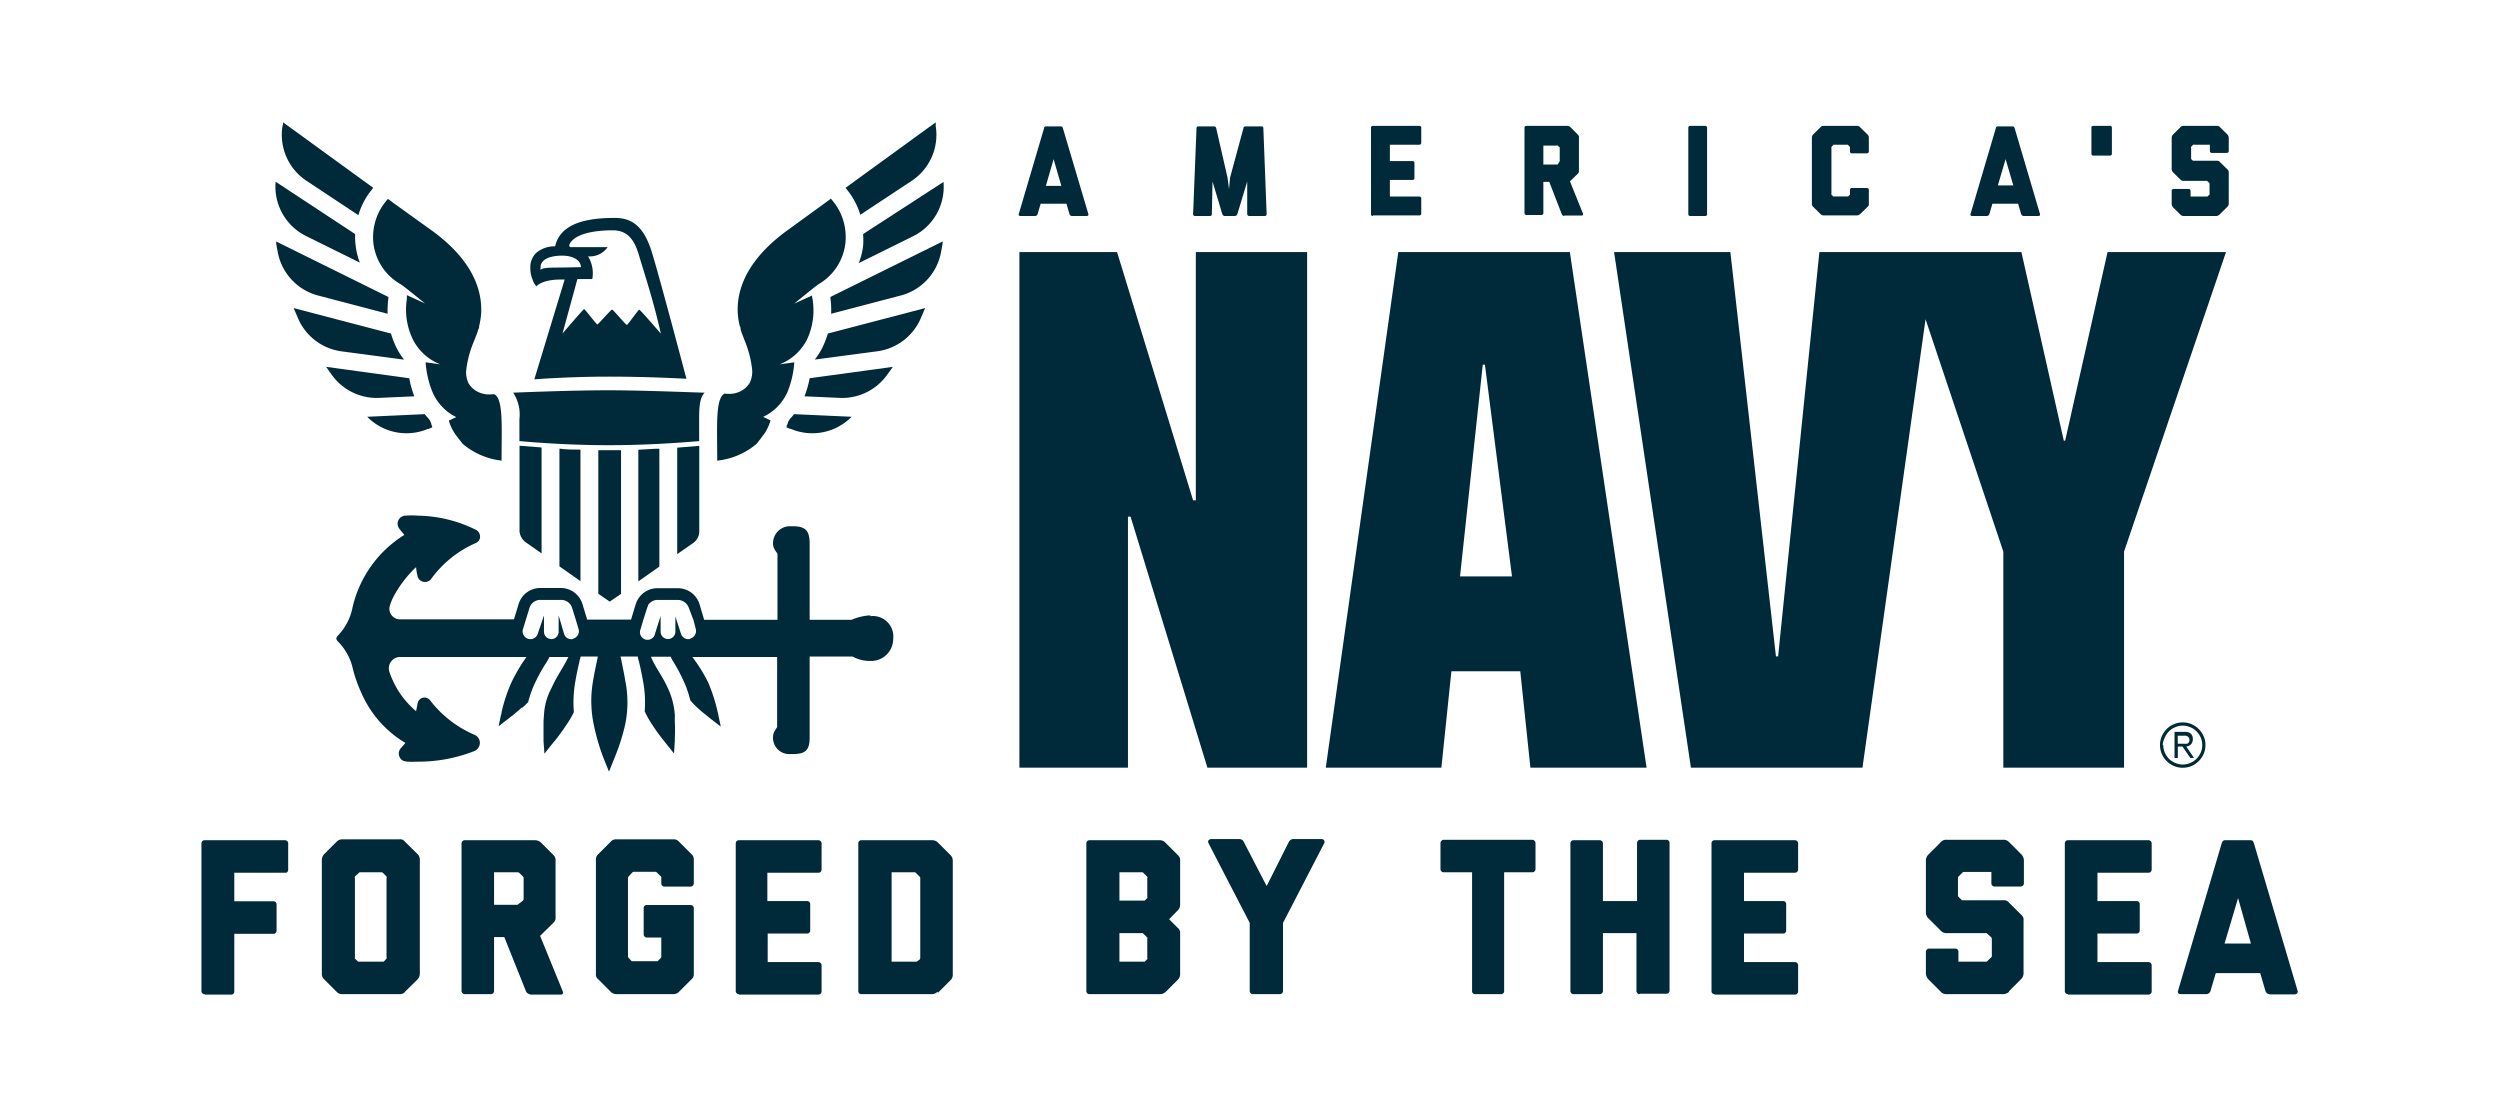
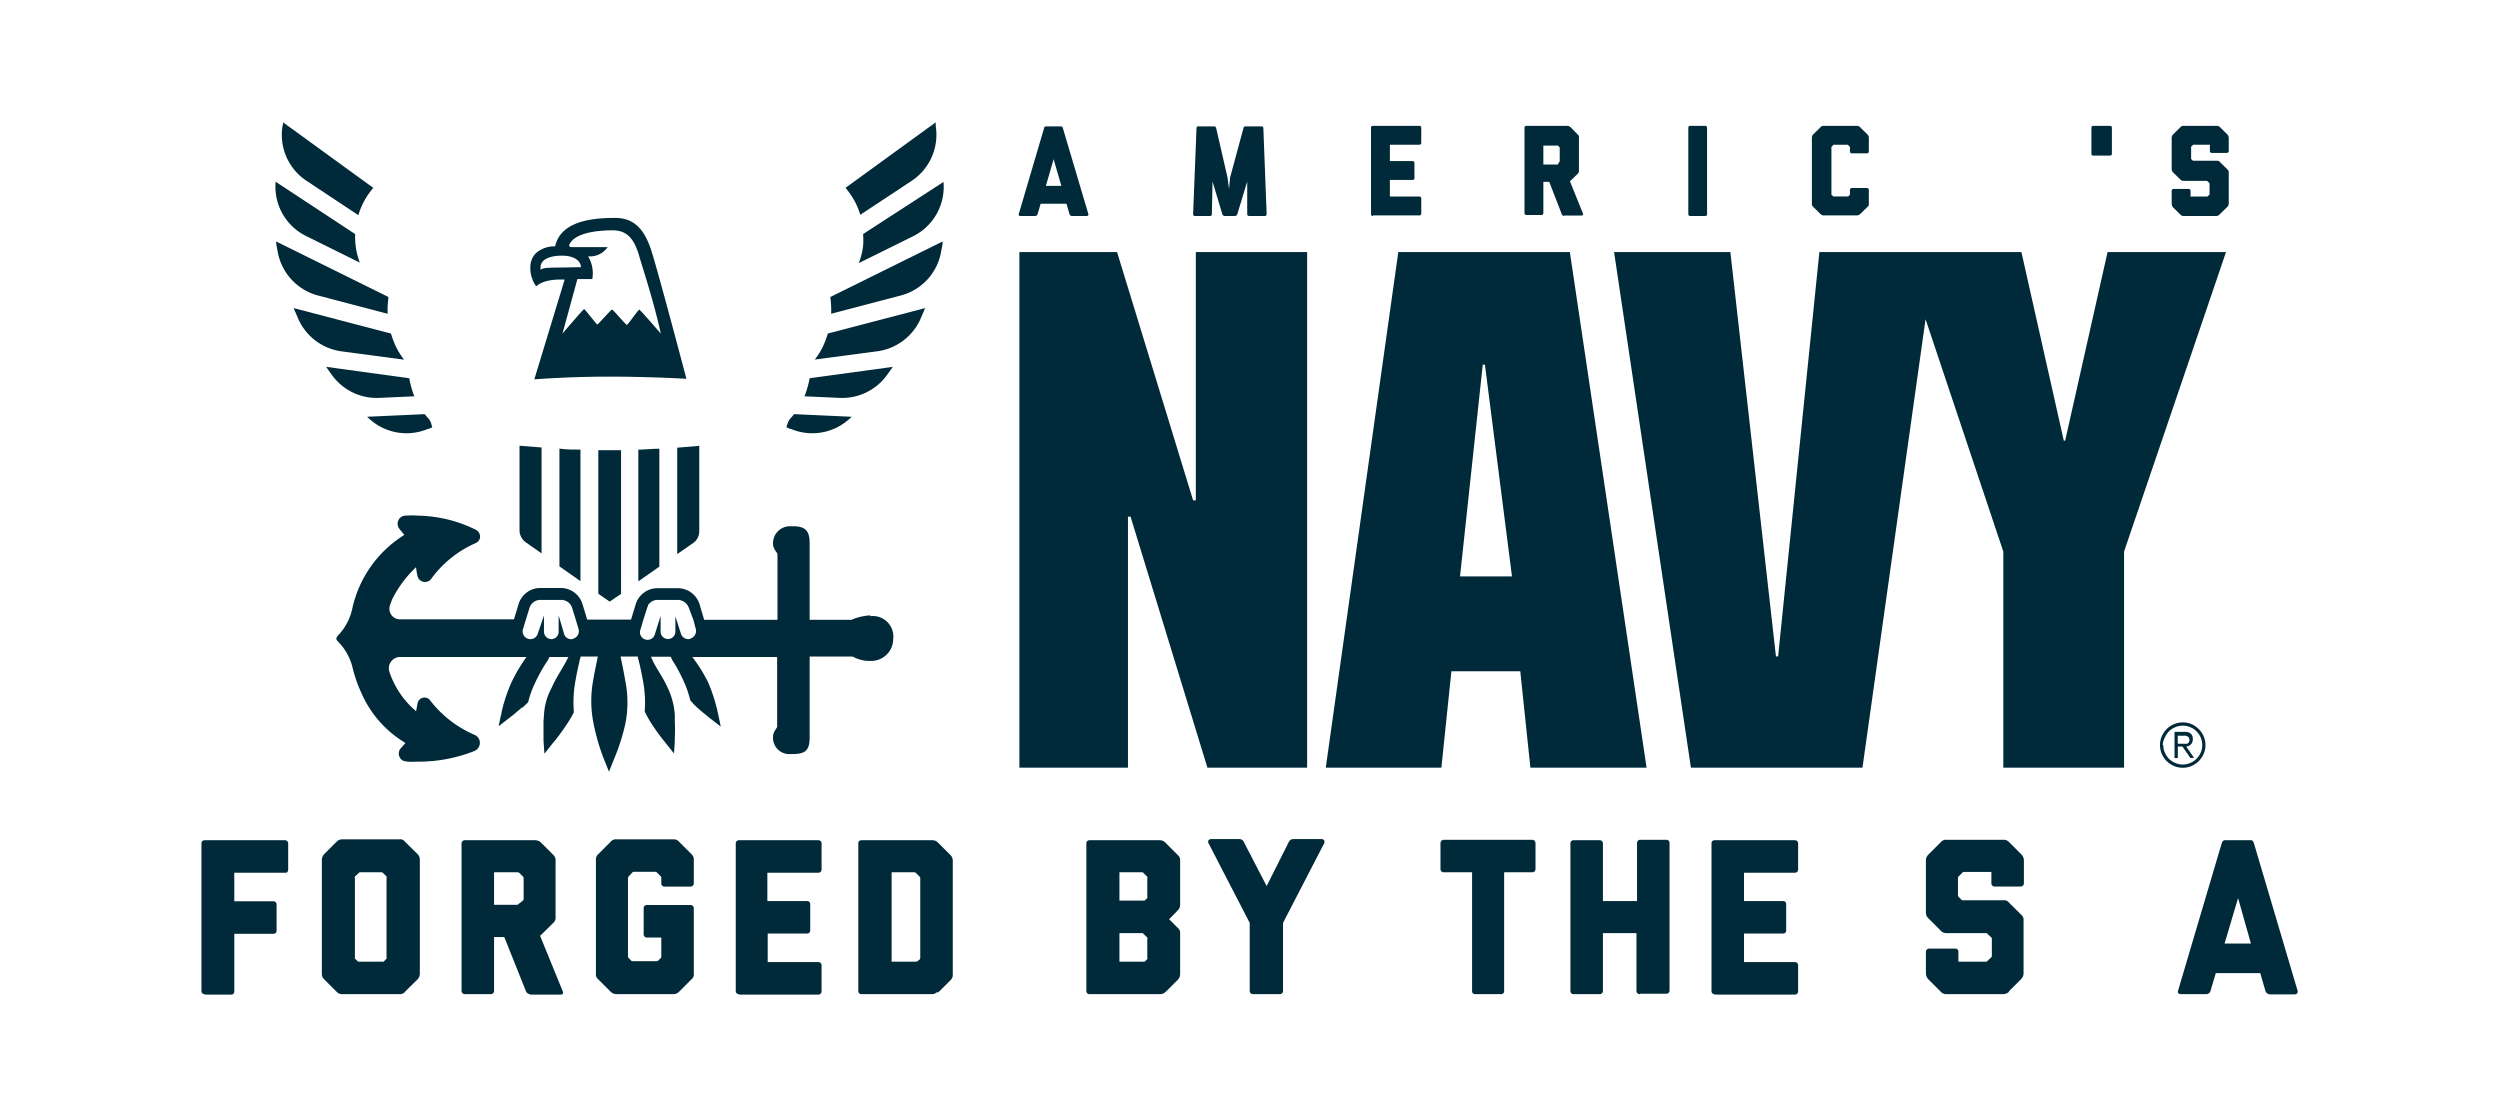
<svg xmlns="http://www.w3.org/2000/svg" id="Layer_1" data-name="Layer 1" viewBox="0 0 219.91 98.23">
  <defs>
    <style>.cls-1,.cls-2{fill:#002a3a;}.cls-2{fill-rule:evenodd;}</style>
  </defs>
  <path class="cls-1" d="M31.66,23.12a6.05,6.05,0,0,1-.37-1.48,6.25,6.25,0,0,1-.05-1.05l-7-4.61v.09a4.84,4.84,0,0,0,2.68,4.69l4.77,2.36" />
  <path class="cls-1" d="M31.53,18.91a6.36,6.36,0,0,1,1-2l.3-.39-7.93-5.76c0,.11,0,.22-.05.33A4.85,4.85,0,0,0,27,15.93l4.53,3" />
-   <path class="cls-1" d="M44.16,40.52a6.38,6.38,0,0,1-3.45-1.47c-.13-.15-.22-.29-.32-.4l-.14-.19A4.08,4.08,0,0,1,39.48,37l.65-.31A4.37,4.37,0,0,1,38,34.38a8.42,8.42,0,0,1-.56-2.51l1.29.18a4.56,4.56,0,0,1-2.42-2.21,6,6,0,0,1-.52-3.54l0-.34,1.59.73S35.74,25.34,35.24,25a4.79,4.79,0,0,1-2.39-3.56,5,5,0,0,1,.93-3.52l.34-.43.44.33L38,20.29c2.95,2.14,4.41,4.58,4.33,7.15a6.41,6.41,0,0,1-.18,1.23c0,.1,0,.19-.07.28l-.09.3-.29.75A9.18,9.18,0,0,0,41,32.66a2.35,2.35,0,0,0,.21,1.05,2,2,0,0,0,.53.58,2.14,2.14,0,0,0,1,.39,2.68,2.68,0,0,0,.61,0l.14,0c.8.44.63,2.84.63,5.89" />
  <path class="cls-1" d="M34.1,27.64a8.13,8.13,0,0,1,.06-1.39l0-.13-9.87-4.88c0,.29.08.58.13.87A4.87,4.87,0,0,0,28,26l6.1,1.6" />
  <path class="cls-1" d="M35.54,31.63a6.47,6.47,0,0,1-.7-1.11,8.93,8.93,0,0,1-.45-1.18L25.83,27.1l.43,1A4.87,4.87,0,0,0,30,30.9l5.5.73" />
  <path class="cls-1" d="M36.46,34.9A8.76,8.76,0,0,1,36,33.27l-7.31-1c.18.26.36.52.56.79A4.86,4.86,0,0,0,33.35,35l3.11-.14" />
  <path class="cls-1" d="M37.68,37.74l.34-.15c0-.08-.05-.16-.07-.25a1.2,1.2,0,0,0-.28-.55,2.6,2.6,0,0,1-.3-.36l-5.07.23,0,0a4.84,4.84,0,0,0,5.36,1.06" />
  <path class="cls-1" d="M75.55,23.12a6.05,6.05,0,0,0,.37-1.48,6.25,6.25,0,0,0,0-1.05L83,16v.09a4.84,4.84,0,0,1-2.68,4.69l-4.77,2.36" />
  <path class="cls-1" d="M75.68,18.91a6.36,6.36,0,0,0-1-2l-.3-.39,7.93-5.76c0,.11,0,.22,0,.33a4.86,4.86,0,0,1-2.12,4.82l-4.54,3" />
-   <path class="cls-1" d="M63.68,34.63l.14,0a2.68,2.68,0,0,0,.61,0,2.14,2.14,0,0,0,1-.39,2,2,0,0,0,.53-.58,2.35,2.35,0,0,0,.21-1.05A9.18,9.18,0,0,0,65.52,30l-.29-.75-.09-.3c0-.09,0-.18-.07-.28a6.41,6.41,0,0,1-.18-1.23c-.08-2.57,1.39-5,4.33-7.15l3.43-2.49.44-.33.34.43a5,5,0,0,1,.93,3.52A4.79,4.79,0,0,1,72,25c-.5.36-2.14,1.71-2.14,1.71L71.42,26l.06.34A6.08,6.08,0,0,1,71,29.84a4.56,4.56,0,0,1-2.42,2.21l1.29-.18a8.42,8.42,0,0,1-.56,2.51,4.37,4.37,0,0,1-2.18,2.29l.65.31A4.08,4.08,0,0,1,67,38.46l-.14.19c-.09.11-.19.25-.32.4a6.38,6.38,0,0,1-3.45,1.47c0-3.05-.17-5.45.63-5.89" />
  <path class="cls-1" d="M73.11,27.64a8.13,8.13,0,0,0-.06-1.39l0-.13,9.87-4.88c0,.29-.08.58-.13.87A4.85,4.85,0,0,1,79.21,26l-6.1,1.6" />
  <path class="cls-1" d="M71.67,31.63a6.47,6.47,0,0,0,.7-1.11,8.93,8.93,0,0,0,.45-1.18l8.56-2.24-.43,1a4.87,4.87,0,0,1-3.78,2.8l-5.5.73" />
  <path class="cls-1" d="M70.75,34.9a8.76,8.76,0,0,0,.47-1.63l7.32-1-.57.79A4.86,4.86,0,0,1,73.86,35l-3.11-.14" />
  <path class="cls-1" d="M69.53,37.74l-.34-.15c0-.08,0-.16.07-.25a1.2,1.2,0,0,1,.28-.55,2.6,2.6,0,0,0,.3-.36l5.07.23,0,0a4.84,4.84,0,0,1-5.36,1.06" />
-   <path class="cls-1" d="M53.73,34.33h-.26c-3.15,0-7.83.19-8.33.21h0a3.52,3.52,0,0,1,.55,2.34V38.8c1.85.17,4.84.36,7.74.36h.28c2.89,0,5.85-.19,7.79-.36V36.88c0-.79,0-1.88.49-2.34h0c-.49,0-5.12-.2-8.27-.21" />
  <path class="cls-1" d="M54.58,39.6H52.63V52.23l1,.69,1-.68V39.6" />
  <path class="cls-1" d="M59.57,39.38v9.36l1.44-1a1.25,1.25,0,0,0,.5-1V39.22l-1.94.16" />
  <path class="cls-1" d="M58,39.47c-.65,0-1.2.07-1.85.09V51.14L58,49.84V39.47" />
  <path class="cls-1" d="M47.64,39.36l-1.94-.15v7.53a1.35,1.35,0,0,0,.6,1l1.34.94V39.36" />
  <path class="cls-1" d="M49.21,39.46V49.82l1.85,1.3V39.55c-.65,0-1.29,0-1.85-.09" />
  <path class="cls-1" d="M57.28,22c-.66-2-1.62-2.84-3.21-2.83H54c-3.1,0-4.79.82-5.17,2.5a2.47,2.47,0,0,0-1.68.59,1.75,1.75,0,0,0-.5,1.29,2.6,2.6,0,0,0,.18,1,1.89,1.89,0,0,0,.35.64s.47-.61,2.16-.6h.33L47,33.37s2.94-.24,6.57-.24,6.81.19,6.81.19S57.88,23.84,57.28,22m-4.73,6.55c-.07,0-1.1-1.36-1.17-1.36s-1.9,2.15-1.9,2.15l1.31-4.79H52.1a2.86,2.86,0,0,0-.37-2,1.9,1.9,0,0,0,1.72-.81H50.24c-.11,0-.25-.09-.1-.34.46-.76,1.86-1.14,3.77-1.14h0c1.51,0,2,1.16,2.35,2.37s1.23,3.83,1.87,6.72c0,0-1.81-2.11-1.9-2.11s-1,1.34-1.09,1.34-1.21-1.35-1.3-1.35S52.61,28.54,52.55,28.54Zm-4.06-5c-.86,0-.94.2-.94.2v-.25c0-.34.24-.9,1.55-1s2,.41,2,1C51.09,23.5,49.46,23.54,48.49,23.54Z" />
  <polyline class="cls-1" points="69.53 66.3 69.53 66.3 69.53 66.3 69.53 66.3" />
  <path class="cls-1" d="M76.55,54.13a4.8,4.8,0,0,0-1.65.39H71.22V47.81c0-1.14-.37-1.52-1.5-1.52h-.23A1.49,1.49,0,0,0,68,47.85c0,.45.39.78.39.89v5.78H61.94l-.4-1.35a2,2,0,0,0-1.93-1.43h0l-1.77,0a2,2,0,0,0-1.92,1.41l-.41,1.35H51.65l-.41-1.35a2,2,0,0,0-1.93-1.43h0l-1.76,0a2,2,0,0,0-1.93,1.41l-.41,1.35h-10a.93.93,0,0,1-.92-1.19c.06-.2.14-.39.22-.6a10.1,10.1,0,0,1,2.09-2.8,5.12,5.12,0,0,0,.14.84.68.68,0,0,0,1.19.19,9.57,9.57,0,0,1,3.94-3.16.66.66,0,0,0,.35-.43.69.69,0,0,0-.45-.77,11.81,11.81,0,0,0-5-1.2,7.24,7.24,0,0,0-1.13,0,.7.7,0,0,0-.55.32.73.73,0,0,0,0,.78l.08.11.4.48A10.21,10.21,0,0,0,31,53.48a4.91,4.91,0,0,1-1.22,2.37.66.66,0,0,0-.2.32.47.47,0,0,0,.15.26A4.91,4.91,0,0,1,31,58.67,12,12,0,0,0,31.81,61a9.52,9.52,0,0,0,3.85,4.35s-.11.14-.36.42a.71.71,0,0,0-.18.75c.19.47.48.52,1.62.48a13.43,13.43,0,0,0,5-.94.8.8,0,0,0,.46-.58.77.77,0,0,0-.43-.83,9.76,9.76,0,0,1-3.9-3,.64.64,0,0,0-.57-.29.62.62,0,0,0-.57.53l-.13.67a7.76,7.76,0,0,1-2.35-3.47,1,1,0,0,1,.91-1.3H46.31A15.16,15.16,0,0,0,45,60a14.35,14.35,0,0,0-.88,2.64c0,.07,0,.16-.05.24l-.21,1,1-.77a1.84,1.84,0,0,1,.22-.17c.26-.22.54-.45.81-.69l.06,0c.18-.16.35-.32.51-.49a8.84,8.84,0,0,1,.65-1.78,14,14,0,0,1,1-1.78,2.94,2.94,0,0,0,.22-.41H50c-.49,1-1,1.64-1.5,2.76a5.55,5.55,0,0,0-.64,2.2l-.05.68c0,.53,0,1,0,1.51,0,.08,0,.16,0,.24l.08,1.12.79-1,.17-.19a20.29,20.29,0,0,0,1.26-1.79,7.58,7.58,0,0,0,.37-.68,10.54,10.54,0,0,1,.15-2.81c.12-.7.24-1.21.34-1.62,0-.14.07-.27.11-.46h1.51c-.13.65-.27,1.24-.41,2.08a10,10,0,0,0,.07,4A18.24,18.24,0,0,0,53,66.45l.09.24.48,1.19.47-1.18a2.44,2.44,0,0,0,.1-.24A18,18,0,0,0,55,63.7a9.66,9.66,0,0,0,0-3.83c-.14-.83-.28-1.47-.41-2.12h1.52c0,.19.06.3.09.43.11.43.23,1,.35,1.66a10.09,10.09,0,0,1,.16,2.73c.11.23.23.47.36.7h0a17.55,17.55,0,0,0,1.26,1.81l.16.2.8,1,.07-1.12c0-.08,0-.16,0-.24a13.26,13.26,0,0,0,0-1.4l0-.65a6.65,6.65,0,0,0-.67-2.46c-.49-1.06-1-1.62-1.43-2.64H59a2.24,2.24,0,0,0,.23.44,14.22,14.22,0,0,1,.84,1.56,9.32,9.32,0,0,1,.65,1.83,6.5,6.5,0,0,0,.63.66c.28.25.56.49.84.7l.21.18,1,.77-.21-1a1.55,1.55,0,0,0-.05-.23A14.53,14.53,0,0,0,62.28,60a13.78,13.78,0,0,0-1.38-2.21h7.46v6.14c0,.11-.36.42-.36.87a1.43,1.43,0,0,0,1.54,1.53h.18c1.13,0,1.5-.33,1.5-1.47V57.75H75a3.1,3.1,0,0,0,1.57.39,1.94,1.94,0,0,0,2-1.94v0a1.8,1.8,0,0,0-2-2m-26.15,2a.64.64,0,0,1-.8-.44l-.48-1.63v1.43a.65.65,0,0,1-.65.66.66.66,0,0,1-.64-.67V54.14l-.54,1.59A.66.66,0,0,1,46,55.35l.57-1.86a1,1,0,0,1,1-.72h1.76a1,1,0,0,1,1,.72l.33,1.06h0l.24.81A.67.67,0,0,1,50.4,56.18Zm10.3,0a.68.68,0,0,1-.82-.45l-.49-1.53v1.34a.65.65,0,1,1-1.3,0V54.18l-.49,1.56a.67.67,0,1,1-1.27-.4l.24-.82h0l.32-1A1,1,0,0,1,57,53.3l0-.06a1,1,0,0,1,.83-.47h1.77a1.05,1.05,0,0,1,1,.72L61,54.54h0l.21.81A.7.7,0,0,1,60.7,56.18Z" />
  <polyline class="cls-2" points="105.19 44.01 104.95 44.01 98.26 22.17 89.67 22.17 89.67 67.53 99.22 67.53 99.22 45.45 99.45 45.45 106.21 67.53 114.98 67.53 114.98 22.17 105.19 22.17 105.19 44.01" />
  <path class="cls-2" d="M123,22.17l-6.38,45.36h10.17l.88-8.48h6.06l.89,8.48h10.22l-6.75-45.36H123m5.43,28.53,2-18.62h.19L133,50.7Z" />
  <polyline class="cls-2" points="185.39 22.17 181.66 38.76 181.54 38.76 177.81 22.17 160.04 22.17 156.41 57.74 156.22 57.74 152.21 22.17 141.98 22.17 148.74 67.53 163.83 67.53 169.38 28.08 176.22 48.52 176.22 67.53 186.84 67.53 186.84 48.52 195.81 22.17 185.39 22.17" />
  <path class="cls-1" d="M94.28,19a.23.23,0,0,1-.2-.16l-.27-.92H91.54l-.27.92a.23.23,0,0,1-.21.16H89.78c-.15,0-.19-.08-.17-.16l2.23-7.56c0-.1.08-.16.16-.16h1.34c.08,0,.13.06.16.17l2.24,7.55c0,.08,0,.16-.17.16H94.28M92.68,14,92,16.35h1.36Z" />
  <path class="cls-1" d="M109.88,19a.17.17,0,0,1-.17-.16l0-2.87-.87,2.87a.24.24,0,0,1-.21.16h-.9a.23.23,0,0,1-.21-.16l-.86-2.87-.06,2.87a.15.15,0,0,1-.15.16h-1.35a.16.16,0,0,1-.15-.16l.3-7.56c0-.08.05-.16.12-.16h1.44c.09,0,.14.06.17.15l1,4.36.13,1,.09-1,1.18-4.36a.16.16,0,0,1,.17-.15H111c.09,0,.13.08.13.16l.29,7.56a.16.16,0,0,1-.16.16h-1.33" />
  <path class="cls-1" d="M120.76,19a.15.15,0,0,1-.16-.16V11.23a.15.15,0,0,1,.16-.16h4.1a.16.16,0,0,1,.16.16v1.34a.16.16,0,0,1-.16.16h-2.6v1.44h2a.16.16,0,0,1,.16.16v1.34a.16.16,0,0,1-.16.16h-2v1.46h2.6a.16.16,0,0,1,.16.15v1.35a.16.16,0,0,1-.16.16h-4.1" />
  <path class="cls-1" d="M137.59,19a.26.26,0,0,1-.21-.16L136.28,16h-.52v2.75a.16.16,0,0,1-.16.16h-1.34a.17.17,0,0,1-.16-.16V11.23a.16.16,0,0,1,.16-.16h3.58a.46.46,0,0,1,.3.11l.64.65a.32.32,0,0,1,.11.31V15a.33.33,0,0,1-.11.29l-.68.66,1.15,2.85c0,.08,0,.16-.11.16h-1.55m-.39-4.78a.13.13,0,0,0,0-.09v-1c0-.06,0-.08,0-.12l-.17-.16a.16.16,0,0,0-.14,0h-1.13v1.66h1.18a.09.09,0,0,0,.08,0Z" />
  <path class="cls-1" d="M148.67,19a.16.16,0,0,1-.16-.16V11.23a.16.16,0,0,1,.16-.16H150a.16.16,0,0,1,.16.16v7.56A.16.16,0,0,1,150,19h-1.34" />
  <path class="cls-1" d="M163.63,18.82a.42.42,0,0,1-.3.13h-2.91a.41.41,0,0,1-.29-.13l-.64-.63a.36.36,0,0,1-.11-.29V12.12a.41.41,0,0,1,.11-.29l.64-.63a.33.33,0,0,1,.29-.13h2.92a.35.35,0,0,1,.29.13l.64.63a.36.36,0,0,1,.12.29v1.21a.17.17,0,0,1-.16.16h-1.34a.16.16,0,0,1-.16-.16V13a.09.09,0,0,0,0-.07l-.19-.2-.08,0h-1.1l-.08,0-.18.2a.13.13,0,0,0,0,.1v4a.12.12,0,0,0,0,.09l.16.16h1.31l.16-.16a.13.13,0,0,0,0-.08v-.34a.16.16,0,0,1,.16-.16h1.34a.17.17,0,0,1,.16.16V18c0,.05,0,.09-.12.2l-.64.63" />
-   <path class="cls-1" d="M178,19a.25.25,0,0,1-.21-.16l-.27-.92h-2.26l-.27.92a.25.25,0,0,1-.21.16h-1.28c-.15,0-.2-.08-.17-.16l2.23-7.56c0-.1.08-.16.16-.16h1.34c.08,0,.12.06.16.17l2.23,7.55c0,.08,0,.16-.17.16H178M176.42,14l-.68,2.31h1.36Z" />
  <path class="cls-1" d="M195.28,18.82A.47.47,0,0,1,195,19h-2.92a.37.37,0,0,1-.29-.13l-.64-.63a.53.53,0,0,1-.12-.32V16.78a.17.17,0,0,1,.17-.16h1.33a.16.16,0,0,1,.16.16v.51h1.42s0,0,.06,0l.19-.18a.1.1,0,0,0,0-.08v-.85a.13.13,0,0,0-.06-.12l-.16-.15s0,0-.06,0h-2a.36.36,0,0,1-.29-.12l-.64-.63a.44.44,0,0,1-.12-.3V12.12a.45.45,0,0,1,.12-.29l.64-.63a.33.33,0,0,1,.29-.13H195a.34.34,0,0,1,.29.13l.64.63a.47.47,0,0,1,.12.3v1.16a.17.17,0,0,1-.17.16h-1.33a.16.16,0,0,1-.16-.16v-.56H193a.13.13,0,0,0-.08,0l-.18.18a.14.14,0,0,0,0,.09v.91s0,.05,0,.08l.16.15H195a.31.31,0,0,1,.29.13l.64.63a.34.34,0,0,1,.12.29V17.9a.4.4,0,0,1-.12.29l-.64.63" />
  <path class="cls-1" d="M185.61,11.07h-1.48a.15.15,0,0,0-.16.15v2.31a.16.16,0,0,0,.16.16h1.48a.16.16,0,0,0,.16-.16V11.22a.15.15,0,0,0-.16-.15" />
  <path class="cls-1" d="M18,87.45a.27.27,0,0,1-.28-.27v-13a.27.27,0,0,1,.28-.27h7.08a.28.28,0,0,1,.27.27v2.32c0,.1-.06.27-.21.27H20.61v2.51h3.45a.27.27,0,0,1,.27.27v2.32a.27.27,0,0,1-.23.27H20.61v5.08a.26.26,0,0,1-.27.27H18" />
  <path class="cls-1" d="M35.64,87.24a.61.61,0,0,1-.45.21H30.12a.63.63,0,0,1-.51-.21l-1.09-1.09a.65.65,0,0,1-.21-.51v-10a.76.76,0,0,1,.21-.51l1.09-1.09a.68.68,0,0,1,.51-.21h5a.51.51,0,0,1,.5.21l1.11,1.09a.69.69,0,0,1,.2.51v10a.76.76,0,0,1-.2.51l-1.11,1.09M34,84.32a.18.18,0,0,0,0-.14V77.26a.23.23,0,0,0,0-.16l-.31-.31a.17.17,0,0,0-.14-.06H31.69c-.06,0-.08,0-.13.06l-.34.31a.23.23,0,0,0,0,.16v6.92a.22.22,0,0,0,0,.14l.28.27h2.25Z" />
  <path class="cls-1" d="M46.61,87.45a.42.42,0,0,1-.35-.27l-1.9-4.75h-.9v4.75a.28.28,0,0,1-.27.27H40.87a.29.29,0,0,1-.27-.27v-13a.28.28,0,0,1,.27-.27h6.19a.75.75,0,0,1,.51.19l1.11,1.11a.65.65,0,0,1,.19.55v4.9a.59.59,0,0,1-.19.51l-1.17,1.15,2,4.9c.06.14,0,.27-.19.27H46.61M46,79.22a.22.22,0,0,0,.06-.15V77.29c0-.09,0-.13-.06-.19l-.29-.29a.3.3,0,0,0-.25-.08H43.46v2.86h2a.17.17,0,0,0,.14-.06Z" />
  <path class="cls-1" d="M59.73,87.24a.68.68,0,0,1-.51.21h-5a.74.74,0,0,1-.5-.21l-1.09-1.09a.55.55,0,0,1-.21-.51v-10a.61.61,0,0,1,.21-.51l1.09-1.09a.6.6,0,0,1,.5-.21h5a.62.62,0,0,1,.51.21l1.09,1.09a.63.63,0,0,1,.21.51v2.08a.29.29,0,0,1-.29.27H58.45a.28.28,0,0,1-.28-.27v-.5a.16.16,0,0,0-.05-.14l-.34-.33a.14.14,0,0,0-.13-.06H55.76a.17.17,0,0,0-.14.06l-.31.33a.24.24,0,0,0-.07.17v6.87a.23.23,0,0,0,.07.16l.26.27h2.27l.28-.27a.22.22,0,0,0,.05-.14V82.47H56.89a.28.28,0,0,1-.27-.27V79.88a.26.26,0,0,1,.27-.27h3.85a.28.28,0,0,1,.29.27v5.88a.57.57,0,0,1-.21.39l-1.09,1.09" />
  <path class="cls-1" d="M65,87.45a.27.27,0,0,1-.28-.27v-13a.27.27,0,0,1,.28-.27H72a.28.28,0,0,1,.27.27v2.32a.28.28,0,0,1-.27.27h-4.5v2.49H71a.27.27,0,0,1,.27.27v2.32a.27.27,0,0,1-.27.27H67.53v2.51H72a.28.28,0,0,1,.27.27v2.32a.28.28,0,0,1-.27.27H65" />
  <path class="cls-1" d="M82.46,87.24a.67.67,0,0,1-.51.21H75.77a.26.26,0,0,1-.27-.27v-13a.26.26,0,0,1,.27-.27H82a.68.68,0,0,1,.51.21l1.09,1.09a.69.69,0,0,1,.21.51v10a.63.63,0,0,1-.21.51l-1.09,1.09m-1.61-2.92a.34.34,0,0,0,.05-.14V77.26a.18.18,0,0,0-.05-.14l-.33-.33a.15.15,0,0,0-.14-.06h-2v7.86h2.21Z" />
  <path class="cls-1" d="M102.53,87.24a.64.64,0,0,1-.51.21H95.84a.27.27,0,0,1-.28-.27v-13a.27.27,0,0,1,.28-.27H102a.66.66,0,0,1,.51.21l1.09,1.09a.59.59,0,0,1,.21.51v3.85a.69.69,0,0,1-.21.51l-.76.78.76.76a.55.55,0,0,1,.21.38v3.68a.71.71,0,0,1-.21.51l-1.09,1.09M100.92,79a.22.22,0,0,0,0-.14V77.26a.16.16,0,0,0,0-.14l-.34-.33a.13.13,0,0,0-.11-.06h-2v2.49h2.22Zm0,5.37a.22.22,0,0,0,0-.14V82.61a.18.18,0,0,0,0-.14l-.34-.33a.11.11,0,0,0-.11-.06h-2v2.51h2.22Z" />
  <path class="cls-1" d="M110.2,87.45a.28.28,0,0,1-.27-.27v-6l-3.62-7c-.1-.18,0-.37.25-.37h2.51a.43.43,0,0,1,.35.27l2,3.86,1.94-3.86a.46.46,0,0,1,.35-.27h2.51a.25.25,0,0,1,.26.37l-3.62,7v6a.28.28,0,0,1-.28.27H110.2" />
  <path class="cls-1" d="M129.76,87.45a.26.26,0,0,1-.27-.23V76.73H127a.28.28,0,0,1-.29-.27v-2.3a.3.3,0,0,1,.29-.29h7.78a.3.3,0,0,1,.29.29v2.3a.28.28,0,0,1-.29.27h-2.47V87.22a.26.26,0,0,1-.27.23h-2.3" />
  <path class="cls-1" d="M144.22,87.45a.28.28,0,0,1-.27-.27v-5.1H141v5.1a.28.28,0,0,1-.27.27h-2.32a.27.27,0,0,1-.27-.27v-13a.27.27,0,0,1,.27-.27h2.32a.28.28,0,0,1,.27.27v5.08H144V74.14a.28.28,0,0,1,.27-.27h2.32a.27.27,0,0,1,.27.27v13a.27.27,0,0,1-.27.27h-2.32" />
  <path class="cls-1" d="M150.82,87.45a.26.26,0,0,1-.27-.27v-13a.26.26,0,0,1,.27-.27h7.08a.28.28,0,0,1,.27.27v2.32a.28.28,0,0,1-.27.27h-4.49v2.49h3.44a.26.26,0,0,1,.27.27v2.32a.26.26,0,0,1-.27.27h-3.44v2.51h4.49a.28.28,0,0,1,.27.27v2.32a.28.28,0,0,1-.27.27h-7.08" />
  <path class="cls-1" d="M176.73,87.24a.86.86,0,0,1-.51.21h-5a.64.64,0,0,1-.5-.21l-1.09-1.09a.83.83,0,0,1-.22-.55V83.72a.29.29,0,0,1,.3-.28H172a.27.27,0,0,1,.27.28v.87h2.46s.05,0,.09-.06l.33-.31a.18.18,0,0,0,.06-.13V82.61a.22.22,0,0,0-.1-.2l-.29-.27s-.06-.06-.09-.06h-3.51a.64.64,0,0,1-.5-.21l-1.09-1.09a.68.68,0,0,1-.22-.51V75.68a.72.72,0,0,1,.22-.51l1.09-1.09a.59.59,0,0,1,.5-.21h5a.64.64,0,0,1,.51.21l1.09,1.09a.78.78,0,0,1,.21.53v2a.28.28,0,0,1-.29.28h-2.3a.27.27,0,0,1-.27-.28v-1h-2.41a.18.18,0,0,0-.14.06l-.31.31a.21.21,0,0,0-.08.16v1.55a.2.2,0,0,0,.08.14l.27.27h3.64a.55.55,0,0,1,.51.22l1.09,1.08A.58.58,0,0,1,178,81v4.61a.73.73,0,0,1-.21.51l-1.09,1.09" />
-   <path class="cls-1" d="M181.91,87.45a.27.27,0,0,1-.28-.27v-13a.27.27,0,0,1,.28-.27H189a.28.28,0,0,1,.27.27v2.32a.28.28,0,0,1-.27.27h-4.5v2.49h3.45a.27.27,0,0,1,.27.27v2.32a.27.27,0,0,1-.27.27h-3.45v2.51H189a.28.28,0,0,1,.27.27v2.32a.28.28,0,0,1-.27.27h-7.08" />
  <path class="cls-1" d="M199.63,87.45a.4.4,0,0,1-.35-.27l-.46-1.58h-3.91l-.47,1.58a.4.4,0,0,1-.35.27h-2.22c-.25,0-.33-.13-.29-.27l3.85-13c.06-.17.14-.27.27-.27H198c.14,0,.21.1.27.29l3.85,13c0,.14-.07.27-.29.27h-2.22M196.87,79l-1.19,4H198Z" />
  <path class="cls-1" d="M190,65.54a2,2,0,0,1,.16-.78,2.13,2.13,0,0,1,.43-.63,1.9,1.9,0,0,1,.64-.43,2,2,0,0,1,1.55,0,2.06,2.06,0,0,1,1.06,1.06,1.85,1.85,0,0,1,.16.78,1.88,1.88,0,0,1-.16.78,2,2,0,0,1-.43.63,2.13,2.13,0,0,1-.63.43,2,2,0,0,1-1.55,0,2.06,2.06,0,0,1-.64-.43,2.13,2.13,0,0,1-.43-.63,2.05,2.05,0,0,1-.16-.78m.29,0a1.67,1.67,0,0,0,.14.67,2,2,0,0,0,.36.54,1.87,1.87,0,0,0,.55.36,1.63,1.63,0,0,0,.66.14,1.67,1.67,0,0,0,.67-.14,1.7,1.7,0,0,0,.54-.36,1.79,1.79,0,0,0,.37-.54,1.69,1.69,0,0,0-.37-1.88,1.55,1.55,0,0,0-.54-.36,1.67,1.67,0,0,0-.67-.14,1.63,1.63,0,0,0-.66.14,1.69,1.69,0,0,0-.55.36,1.82,1.82,0,0,0-.36.54A1.67,1.67,0,0,0,190.24,65.54Zm1.28,1.14h-.29v-2.3h.88a.77.77,0,0,1,.56.16.65.65,0,0,1,.17.48.68.68,0,0,1-.05.27.52.52,0,0,1-.12.19.59.59,0,0,1-.19.13.79.79,0,0,1-.22.06l.69,1h-.33l-.69-1h-.41Zm0-1.26h.6a.79.79,0,0,0,.22,0,.44.44,0,0,0,.15-.12.41.41,0,0,0,0-.41.38.38,0,0,0-.11-.11.49.49,0,0,0-.17-.06.62.62,0,0,0-.19,0h-.51Z" />
</svg>